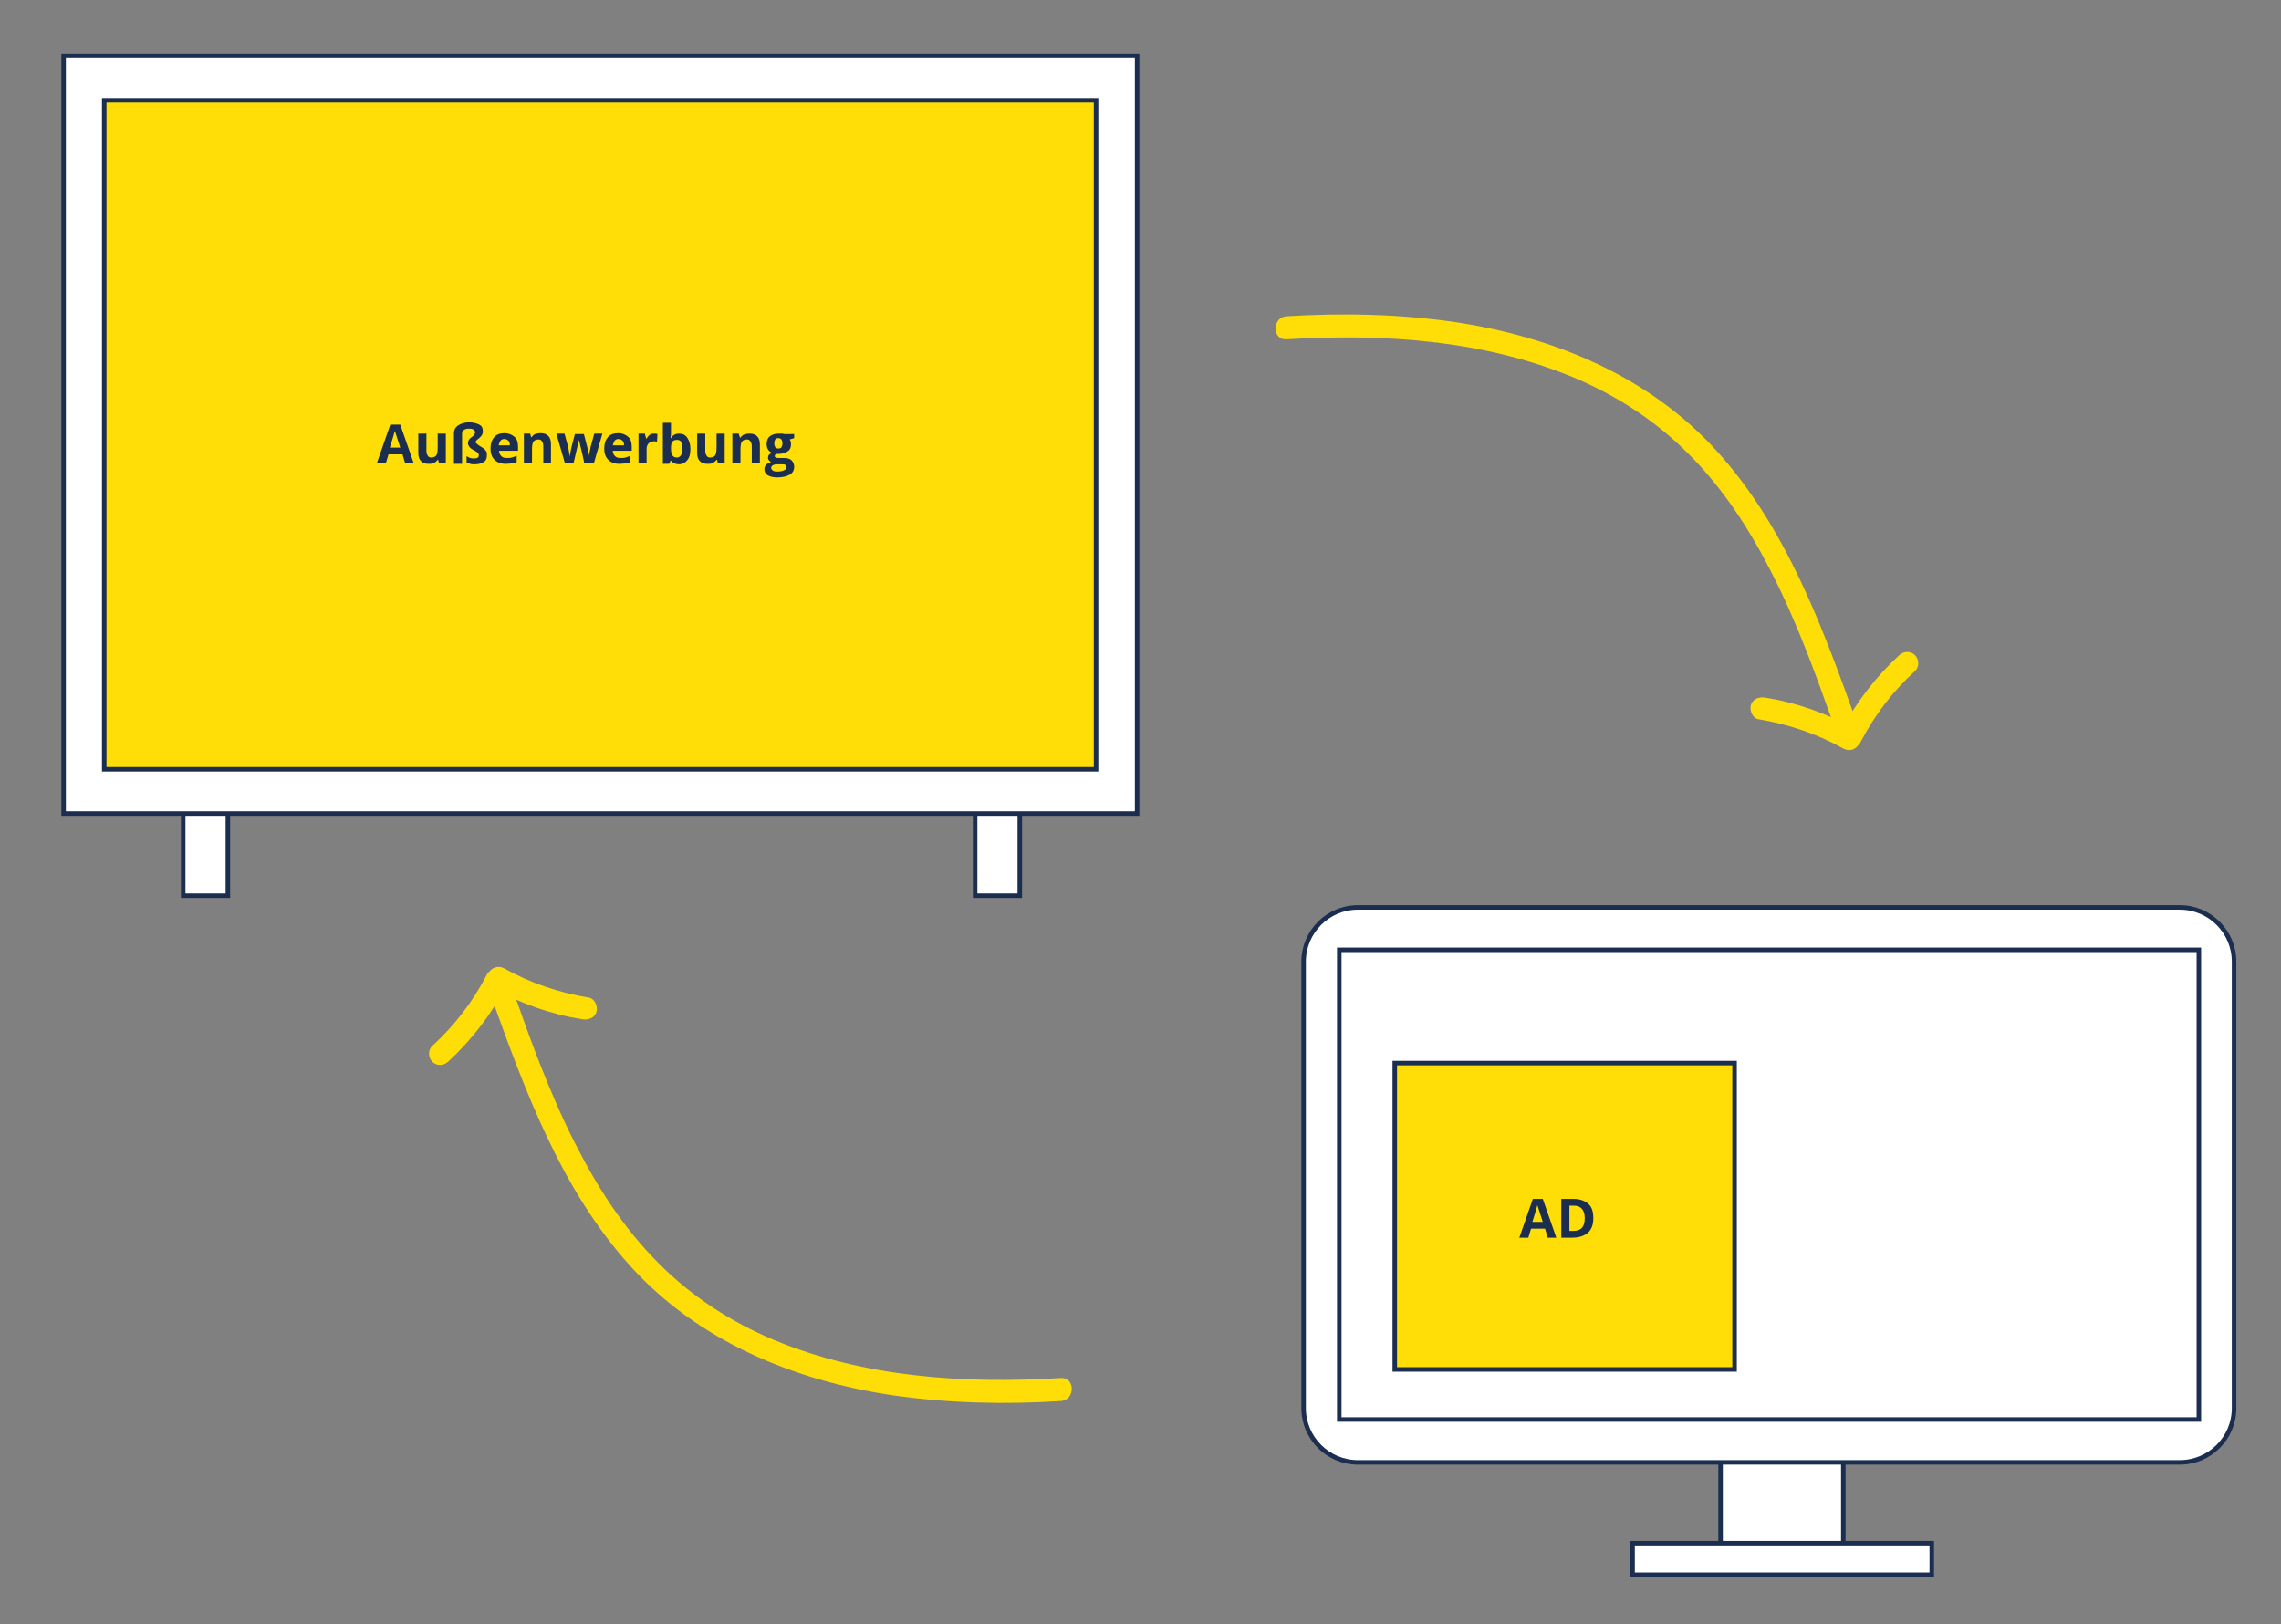
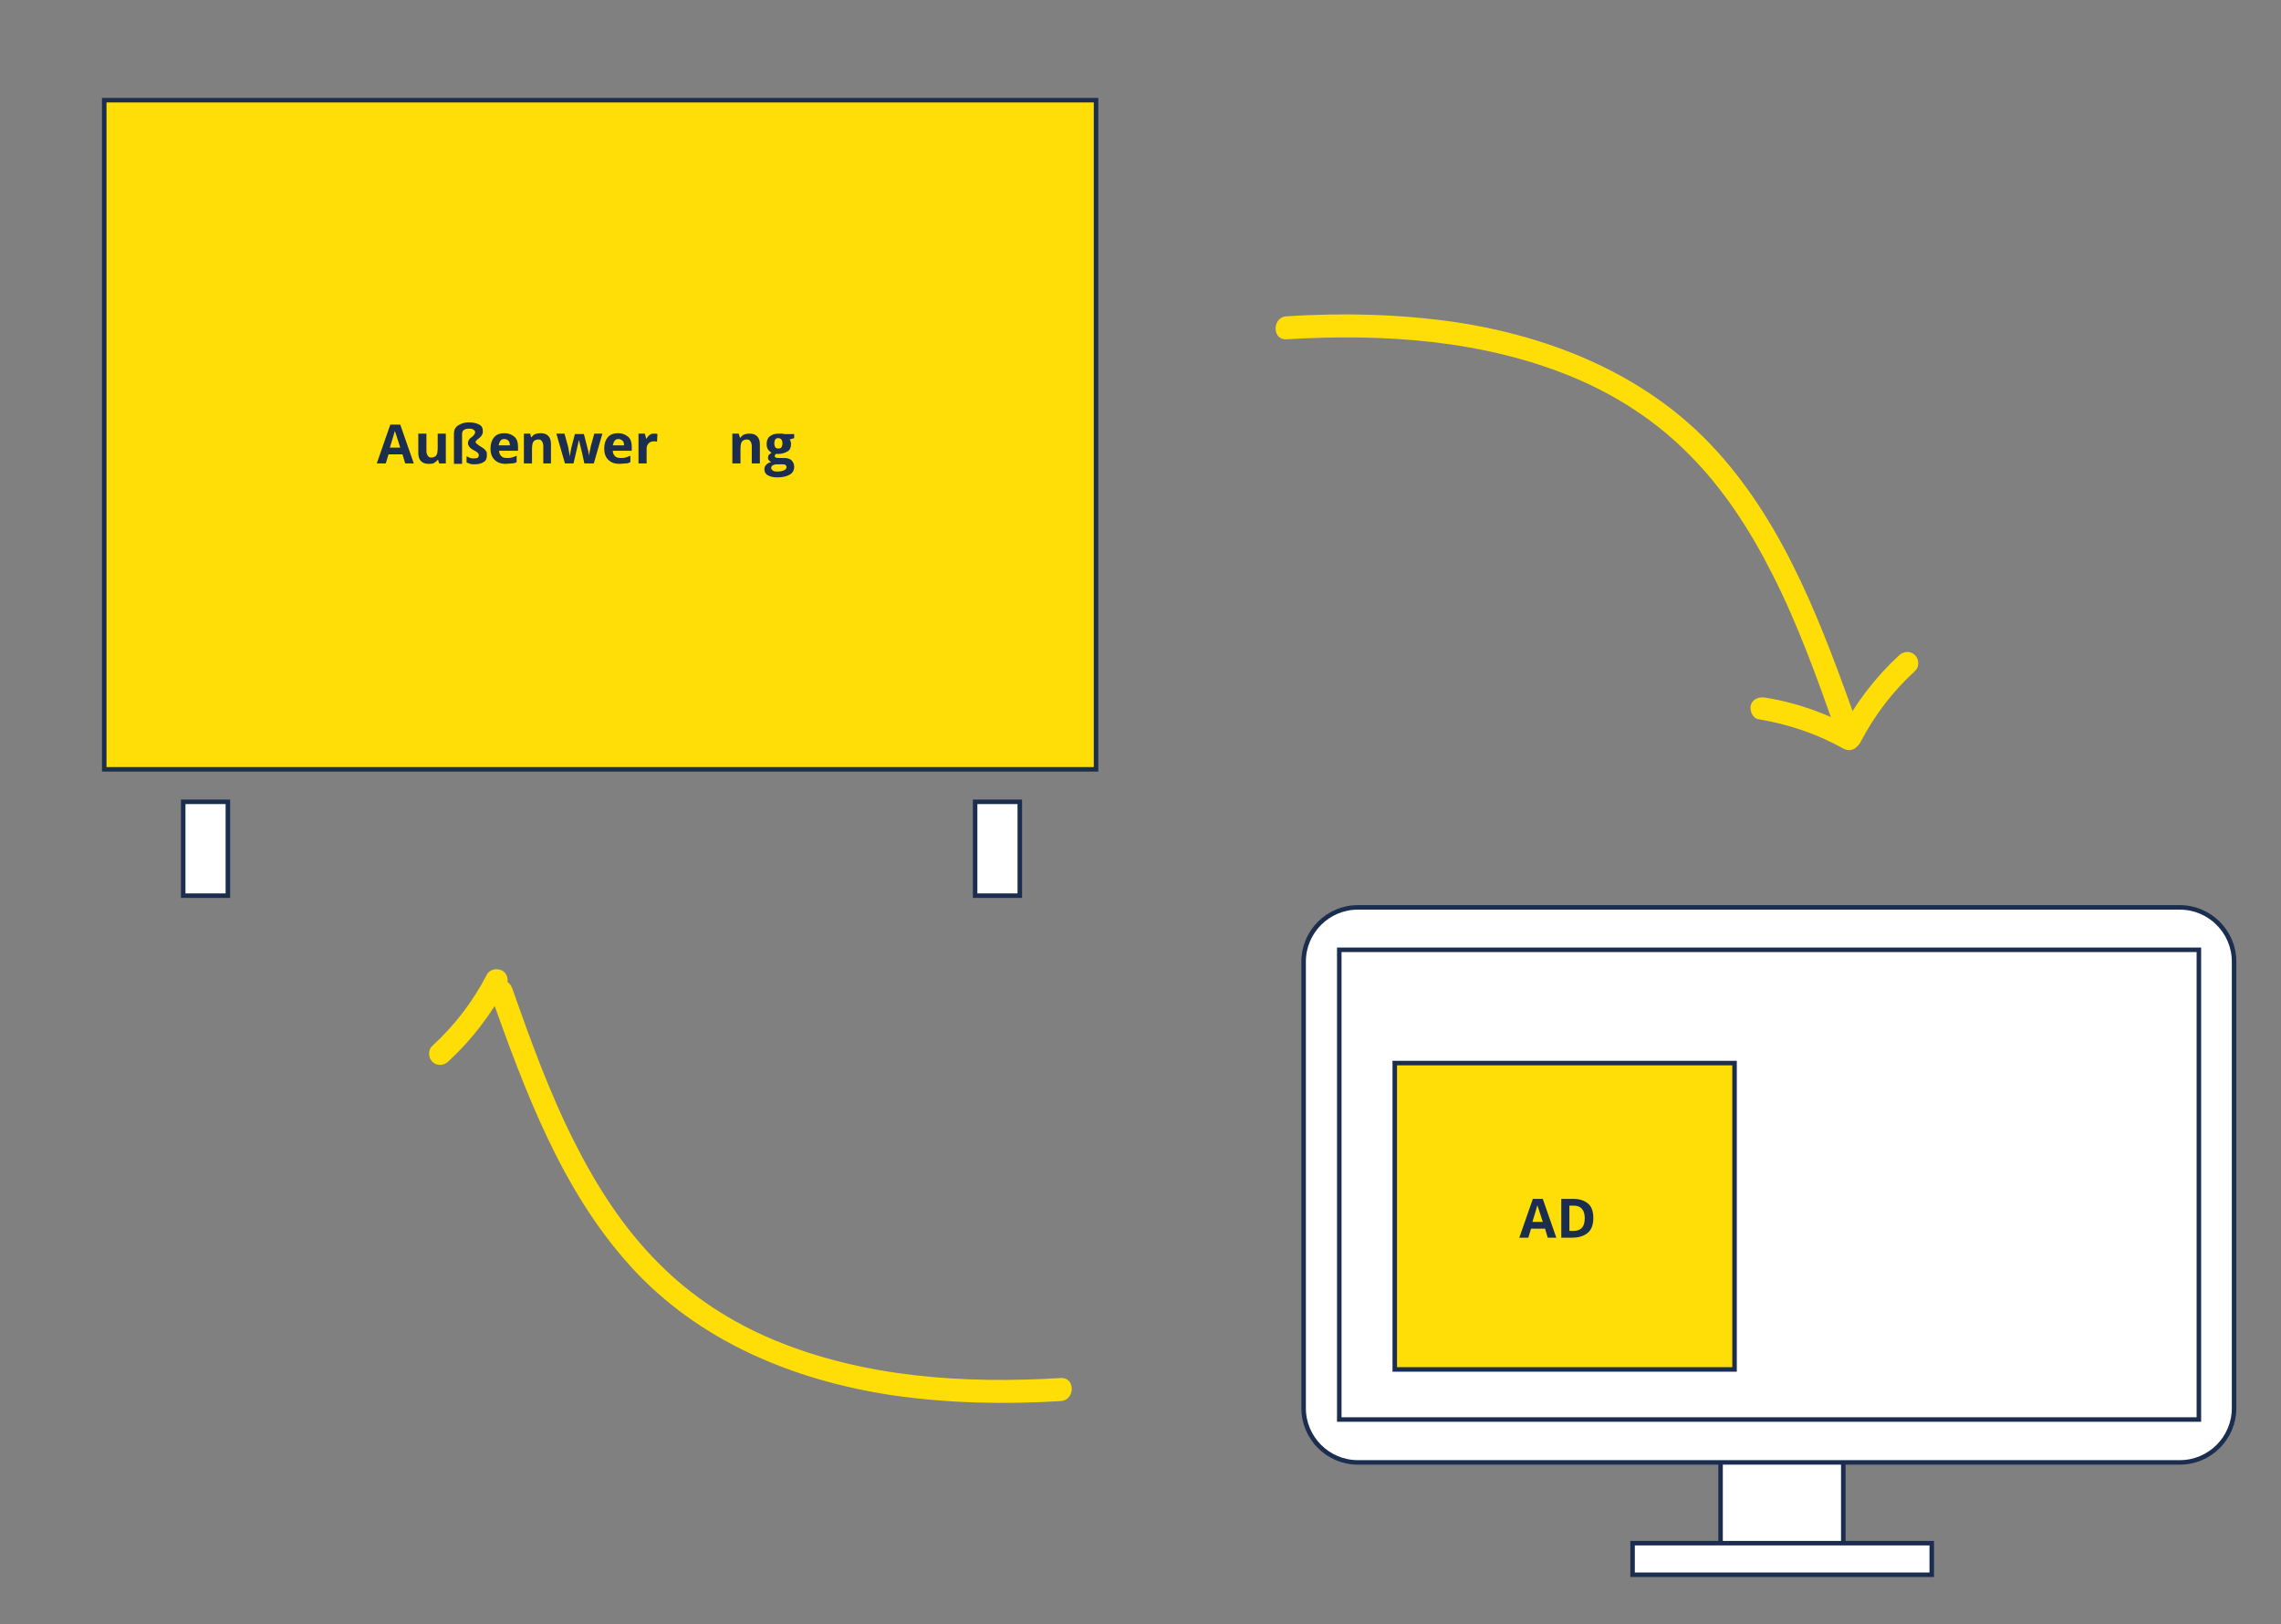
<svg xmlns="http://www.w3.org/2000/svg" version="1.1" id="Ebene_1" x="0px" y="0px" viewBox="0 0 505.5 360" style="enable-background:new 0 0 505.5 360;" xml:space="preserve">
  <rect x="0" y="0" width="505.5" height="360" fill="#808080" stroke="none" />
  <style type="text/css">
	.st0{fill:#FFFFFF;stroke:#1B2E50;stroke-miterlimit:10;}
	.st1{fill:#FFDD06;stroke:#1B2E50;stroke-miterlimit:10;}
	.st2{fill:#1B2E50;}
	.st3{fill:#FFDD06;}
</style>
  <rect x="40.6" y="177.7" class="st0" width="9.9" height="20.8" />
  <rect x="216.1" y="177.7" class="st0" width="9.9" height="20.8" />
-   <rect x="14.1" y="12.4" class="st0" width="237.9" height="167.9" />
  <rect x="23.1" y="22.2" class="st1" width="219.8" height="148.3" />
  <rect x="381.3" y="319.3" class="st0" width="27.2" height="23.7" />
  <path class="st0" d="M483.1,324.1H300.9c-6.6,0-12-5.4-12-12v-99c0-6.6,5.4-12,12-12h182.2c6.6,0,12,5.4,12,12v99  C495.1,318.7,489.7,324.1,483.1,324.1z" />
  <rect x="296.8" y="210.5" class="st0" width="190.5" height="104.1" />
  <rect x="361.8" y="342" class="st0" width="66.3" height="7" />
  <rect x="309.1" y="235.6" class="st1" width="75.3" height="67.9" />
  <g>
    <path class="st2" d="M343,274.3l-0.6-2h-3.1l-0.6,2h-2l3-8.6h2.2l3,8.6H343z M341.9,270.8c-0.6-1.8-0.9-2.9-1-3.1s-0.1-0.4-0.2-0.6   c-0.1,0.5-0.5,1.7-1.1,3.7H341.9z" />
    <path class="st2" d="M353.1,270c0,1.4-0.4,2.5-1.2,3.2s-2,1.1-3.5,1.1H346v-8.6h2.7c1.4,0,2.5,0.4,3.3,1.1S353.1,268.6,353.1,270z    M351.2,270c0-1.8-0.8-2.8-2.4-2.8h-1v5.6h0.8C350.4,272.8,351.2,271.9,351.2,270z" />
  </g>
  <g>
    <g>
      <path class="st3" d="M285.1,75.2c21.3-1.3,43.5,0.1,63.5,8.4c9.6,4,18.4,9.7,25.7,17.1c7.7,7.7,13.6,16.9,18.5,26.6    c5.6,11,9.8,22.7,13.9,34.3c0.5,1.3,1.7,2.1,3.1,1.7c1.2-0.3,2.2-1.8,1.7-3.1c-7.6-21.2-15.6-43.2-31-60.2    c-15-16.6-36.1-25.3-57.9-28.6c-12.4-1.8-25-2.1-37.6-1.3C281.9,70.4,281.9,75.4,285.1,75.2L285.1,75.2z" />
    </g>
  </g>
  <g>
    <g>
      <path class="st3" d="M411.1,161.6c-6.2-3.5-13-5.9-20-7c-1.3-0.2-2.7,0.3-3.1,1.7c-0.3,1.2,0.4,2.9,1.7,3.1    c6.6,1.1,12.9,3.2,18.8,6.5C411.4,167.5,413.9,163.2,411.1,161.6L411.1,161.6z" />
    </g>
  </g>
  <g>
    <g>
      <path class="st3" d="M412.3,164.5c3.2-6.1,7.1-11.2,12.1-15.8c1-0.9,0.9-2.6,0-3.5c-1-1-2.5-0.9-3.5,0    c-5.2,4.8-9.6,10.5-12.9,16.8c-0.6,1.2-0.3,2.7,0.9,3.4C410,166,411.7,165.7,412.3,164.5L412.3,164.5z" />
    </g>
  </g>
  <g>
    <path class="st2" d="M89.8,102.7l-0.6-2h-3.1l-0.6,2h-2l3-8.6h2.2l3,8.6H89.8z M88.7,99.2c-0.6-1.8-0.9-2.9-1-3.1s-0.1-0.4-0.2-0.6   c-0.1,0.5-0.5,1.7-1.1,3.7H88.7z" />
    <path class="st2" d="M97.3,102.7l-0.2-0.8H97c-0.2,0.3-0.5,0.5-0.8,0.7s-0.8,0.2-1.2,0.2c-0.8,0-1.3-0.2-1.7-0.6s-0.6-1-0.6-1.8   v-4.3h1.8v3.8c0,0.5,0.1,0.8,0.3,1.1s0.4,0.4,0.8,0.4c0.5,0,0.9-0.2,1.1-0.5s0.3-0.9,0.3-1.7v-3.1h1.8v6.6H97.3z" />
    <path class="st2" d="M107,95.5c0,0.2,0,0.5-0.1,0.7s-0.2,0.4-0.3,0.5s-0.3,0.3-0.4,0.4s-0.3,0.2-0.4,0.3s-0.2,0.2-0.3,0.3   s-0.1,0.2-0.1,0.3c0,0.1,0.1,0.2,0.2,0.3s0.3,0.2,0.5,0.4c0.6,0.4,1,0.6,1.2,0.8s0.4,0.4,0.5,0.6s0.1,0.5,0.1,0.8   c0,0.7-0.2,1.2-0.7,1.5s-1.1,0.5-2,0.5c-0.4,0-0.7,0-1-0.1s-0.5-0.2-0.8-0.3v-1.4c0.2,0.1,0.5,0.3,0.8,0.4s0.6,0.1,0.9,0.1   c0.7,0,1-0.2,1-0.7c0-0.2,0-0.3-0.1-0.4s-0.2-0.2-0.3-0.3s-0.4-0.3-0.7-0.4c-0.5-0.3-0.8-0.5-1-0.8s-0.3-0.5-0.3-0.8   c0-0.2,0.1-0.5,0.2-0.7s0.3-0.4,0.6-0.6c0.3-0.2,0.5-0.4,0.6-0.6s0.2-0.3,0.2-0.5c0-0.2-0.1-0.4-0.4-0.6s-0.6-0.2-1-0.2   c-0.5,0-0.8,0.1-1.1,0.3s-0.4,0.5-0.4,0.9v6.6h-1.8v-6.7c0-0.8,0.3-1.4,0.9-1.8s1.4-0.7,2.4-0.7c1,0,1.7,0.2,2.3,0.5   S107,94.9,107,95.5z" />
    <path class="st2" d="M112.1,102.8c-1.1,0-1.9-0.3-2.5-0.9s-0.9-1.4-0.9-2.5c0-1.1,0.3-1.9,0.8-2.5s1.3-0.9,2.3-0.9   c0.9,0,1.6,0.3,2.2,0.8s0.8,1.3,0.8,2.2v0.9h-4.2c0,0.5,0.2,0.9,0.5,1.2s0.7,0.4,1.2,0.4c0.4,0,0.8,0,1.1-0.1s0.7-0.2,1.1-0.4v1.4   c-0.3,0.2-0.6,0.3-1,0.3S112.6,102.8,112.1,102.8z M111.8,97.3c-0.4,0-0.7,0.1-0.9,0.4s-0.3,0.6-0.4,1h2.5c0-0.4-0.1-0.8-0.3-1   S112.2,97.3,111.8,97.3z" />
    <path class="st2" d="M122.2,102.7h-1.8v-3.8c0-0.5-0.1-0.8-0.3-1.1s-0.4-0.4-0.8-0.4c-0.5,0-0.9,0.2-1.1,0.5s-0.3,0.9-0.3,1.7v3.1   h-1.8v-6.6h1.4l0.2,0.8h0.1c0.2-0.3,0.5-0.6,0.8-0.7s0.7-0.2,1.2-0.2c0.8,0,1.3,0.2,1.7,0.6s0.6,1,0.6,1.8V102.7z" />
    <path class="st2" d="M129.5,102.7l-0.5-2.3l-0.7-2.9h0l-1.2,5.2h-1.9l-1.9-6.6h1.8l0.8,2.9c0.1,0.5,0.2,1.2,0.4,2.2h0   c0-0.3,0.1-0.8,0.2-1.4l0.1-0.5l0.8-3.1h2l0.8,3.1c0,0.1,0,0.2,0.1,0.4s0.1,0.3,0.1,0.5s0.1,0.4,0.1,0.6s0,0.3,0,0.4h0   c0-0.3,0.1-0.7,0.2-1.2s0.2-0.8,0.2-1l0.8-2.9h1.8l-1.9,6.6H129.5z" />
    <path class="st2" d="M137.3,102.8c-1.1,0-1.9-0.3-2.5-0.9s-0.9-1.4-0.9-2.5c0-1.1,0.3-1.9,0.8-2.5s1.3-0.9,2.3-0.9   c0.9,0,1.6,0.3,2.2,0.8s0.8,1.3,0.8,2.2v0.9h-4.2c0,0.5,0.2,0.9,0.5,1.2s0.7,0.4,1.2,0.4c0.4,0,0.8,0,1.1-0.1s0.7-0.2,1.1-0.4v1.4   c-0.3,0.2-0.6,0.3-1,0.3S137.8,102.8,137.3,102.8z M137.1,97.3c-0.4,0-0.7,0.1-0.9,0.4s-0.3,0.6-0.4,1h2.5c0-0.4-0.1-0.8-0.3-1   S137.4,97.3,137.1,97.3z" />
    <path class="st2" d="M145.1,96.1c0.2,0,0.4,0,0.6,0.1l-0.1,1.7c-0.1,0-0.3-0.1-0.5-0.1c-0.6,0-1,0.1-1.3,0.4s-0.5,0.7-0.5,1.2v3.3   h-1.8v-6.6h1.4l0.3,1.1h0.1c0.2-0.4,0.5-0.7,0.8-0.9S144.7,96.1,145.1,96.1z" />
-     <path class="st2" d="M150.5,96.1c0.8,0,1.4,0.3,1.8,0.9s0.7,1.4,0.7,2.5c0,1.1-0.2,1.9-0.7,2.5s-1.1,0.9-1.8,0.9   c-0.8,0-1.4-0.3-1.8-0.8h-0.1l-0.3,0.7h-1.4v-9.1h1.8v2.1c0,0.3,0,0.7-0.1,1.3h0.1C149.1,96.4,149.7,96.1,150.5,96.1z M150,97.5   c-0.4,0-0.8,0.1-1,0.4s-0.3,0.7-0.3,1.3v0.2c0,0.7,0.1,1.2,0.3,1.5s0.5,0.5,1,0.5c0.4,0,0.7-0.2,0.9-0.5s0.3-0.8,0.3-1.5   s-0.1-1.1-0.3-1.5S150.3,97.5,150,97.5z" />
-     <path class="st2" d="M159.1,102.7l-0.2-0.8h-0.1c-0.2,0.3-0.5,0.5-0.8,0.7s-0.8,0.2-1.2,0.2c-0.8,0-1.3-0.2-1.7-0.6s-0.6-1-0.6-1.8   v-4.3h1.8v3.8c0,0.5,0.1,0.8,0.3,1.1s0.4,0.4,0.8,0.4c0.5,0,0.9-0.2,1.1-0.5s0.3-0.9,0.3-1.7v-3.1h1.8v6.6H159.1z" />
    <path class="st2" d="M168.4,102.7h-1.8v-3.8c0-0.5-0.1-0.8-0.3-1.1s-0.4-0.4-0.8-0.4c-0.5,0-0.9,0.2-1.1,0.5s-0.3,0.9-0.3,1.7v3.1   h-1.8v-6.6h1.4L164,97h0.1c0.2-0.3,0.5-0.6,0.8-0.7s0.7-0.2,1.2-0.2c0.8,0,1.3,0.2,1.7,0.6s0.6,1,0.6,1.8V102.7z" />
    <path class="st2" d="M176,96.2v0.9l-1,0.3c0.2,0.3,0.3,0.6,0.3,1c0,0.7-0.2,1.3-0.7,1.6s-1.2,0.6-2,0.6l-0.3,0l-0.3,0   c-0.2,0.1-0.3,0.3-0.3,0.5c0,0.3,0.3,0.4,1,0.4h1.1c0.7,0,1.3,0.2,1.6,0.5s0.6,0.8,0.6,1.4c0,0.8-0.3,1.4-1,1.8s-1.6,0.6-2.8,0.6   c-0.9,0-1.6-0.2-2.1-0.5s-0.7-0.8-0.7-1.3c0-0.4,0.1-0.7,0.4-1s0.6-0.5,1.1-0.6c-0.2-0.1-0.3-0.2-0.5-0.4s-0.2-0.4-0.2-0.6   c0-0.2,0.1-0.5,0.2-0.6s0.4-0.3,0.6-0.5c-0.3-0.1-0.6-0.4-0.8-0.7s-0.3-0.7-0.3-1.2c0-0.7,0.2-1.3,0.7-1.7s1.1-0.6,2-0.6   c0.2,0,0.4,0,0.7,0s0.4,0.1,0.5,0.1H176z M170.9,103.7c0,0.2,0.1,0.4,0.4,0.6s0.6,0.2,1,0.2c0.6,0,1.1-0.1,1.5-0.3s0.5-0.4,0.5-0.7   c0-0.2-0.1-0.4-0.3-0.5s-0.5-0.1-1-0.1h-0.9c-0.3,0-0.6,0.1-0.8,0.2S170.9,103.4,170.9,103.7z M171.6,98.3c0,0.4,0.1,0.6,0.2,0.8   s0.4,0.3,0.7,0.3c0.3,0,0.6-0.1,0.7-0.3s0.2-0.5,0.2-0.8c0-0.8-0.3-1.2-1-1.2C171.9,97.1,171.6,97.5,171.6,98.3z" />
  </g>
  <g>
    <g>
      <path class="st3" d="M235.1,305.4c-21.3,1.3-43.5-0.1-63.5-8.4c-9.6-4-18.4-9.7-25.7-17.1c-7.7-7.7-13.6-16.9-18.5-26.6    c-5.6-11-9.8-22.7-13.9-34.3c-0.5-1.3-1.7-2.1-3.1-1.7c-1.2,0.3-2.2,1.8-1.7,3.1c7.6,21.2,15.6,43.2,31,60.2    c15,16.6,36.1,25.3,57.9,28.6c12.4,1.8,25,2.1,37.6,1.3C238.3,310.2,238.3,305.2,235.1,305.4L235.1,305.4z" />
    </g>
  </g>
  <g>
    <g>
-       <path class="st3" d="M109.1,218.9c6.2,3.5,13,5.9,20,7c1.3,0.2,2.7-0.3,3.1-1.7c0.3-1.2-0.4-2.9-1.7-3.1    c-6.6-1.1-12.9-3.2-18.8-6.5C108.8,213.1,106.3,217.4,109.1,218.9L109.1,218.9z" />
-     </g>
+       </g>
  </g>
  <g>
    <g>
      <path class="st3" d="M107.9,216c-3.2,6.1-7.1,11.2-12.1,15.8c-1,0.9-0.9,2.6,0,3.5c1,1,2.5,0.9,3.5,0c5.2-4.8,9.6-10.5,12.9-16.8    c0.6-1.2,0.3-2.7-0.9-3.4C110.2,214.5,108.5,214.8,107.9,216L107.9,216z" />
    </g>
  </g>
</svg>